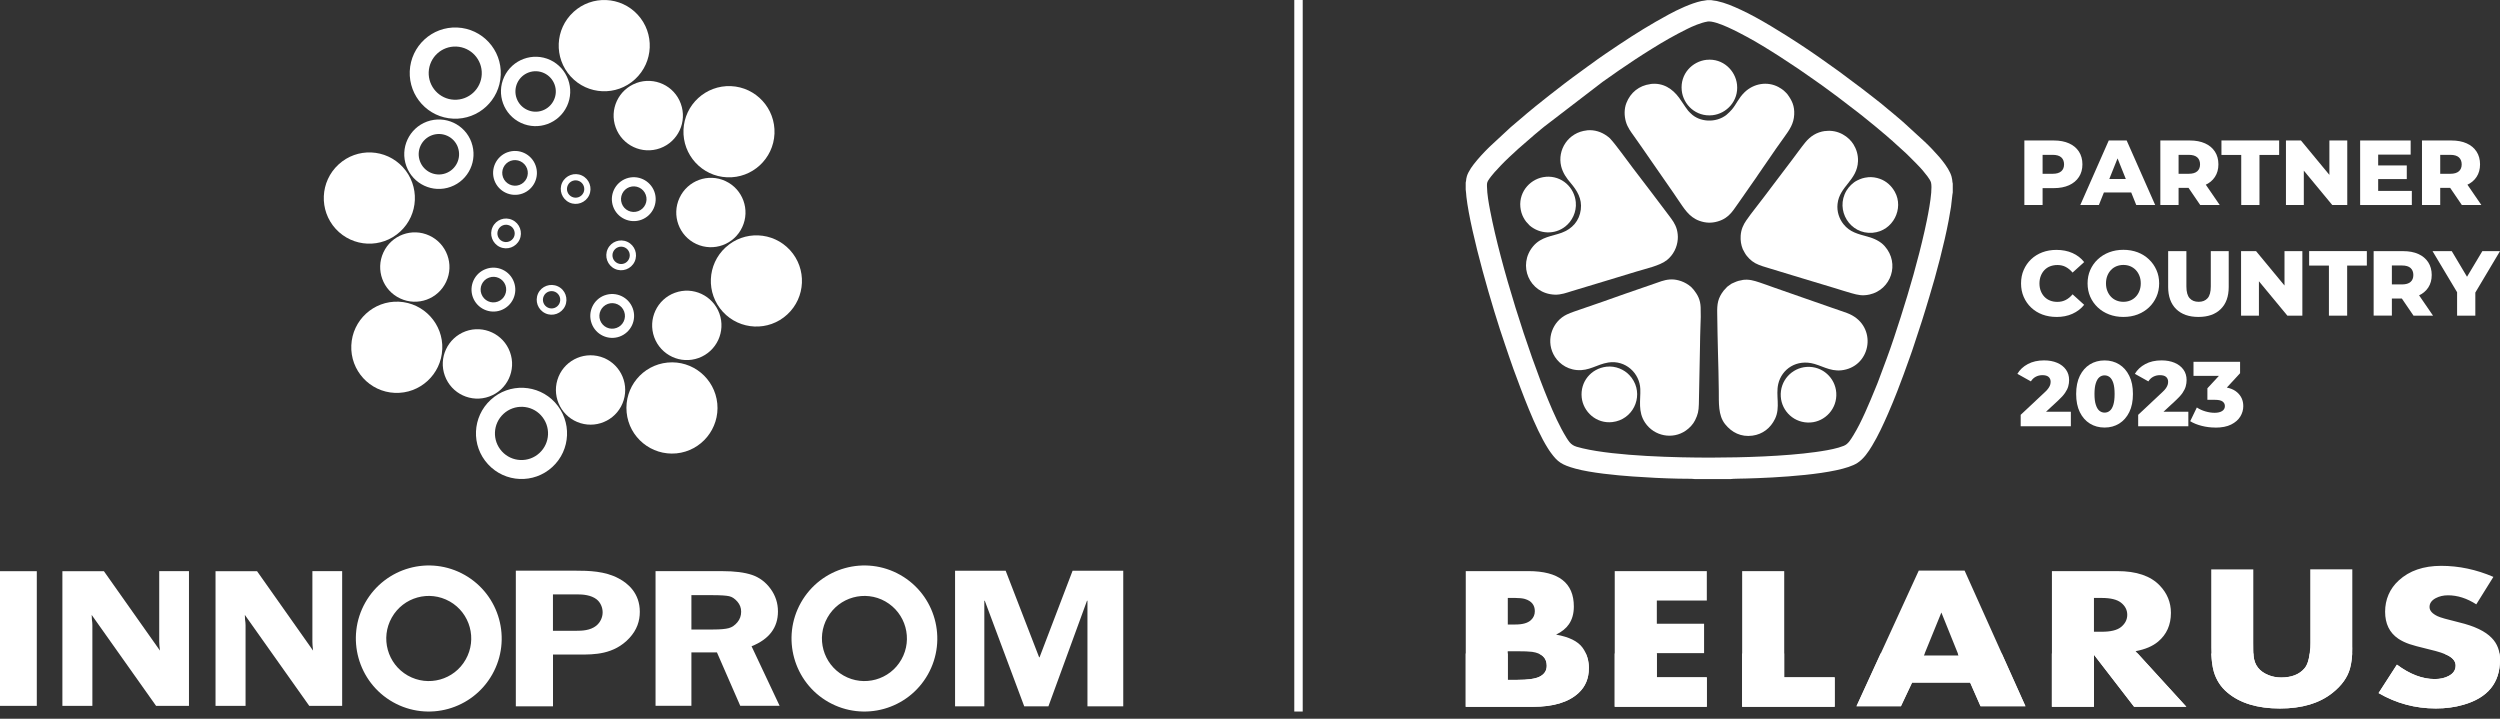
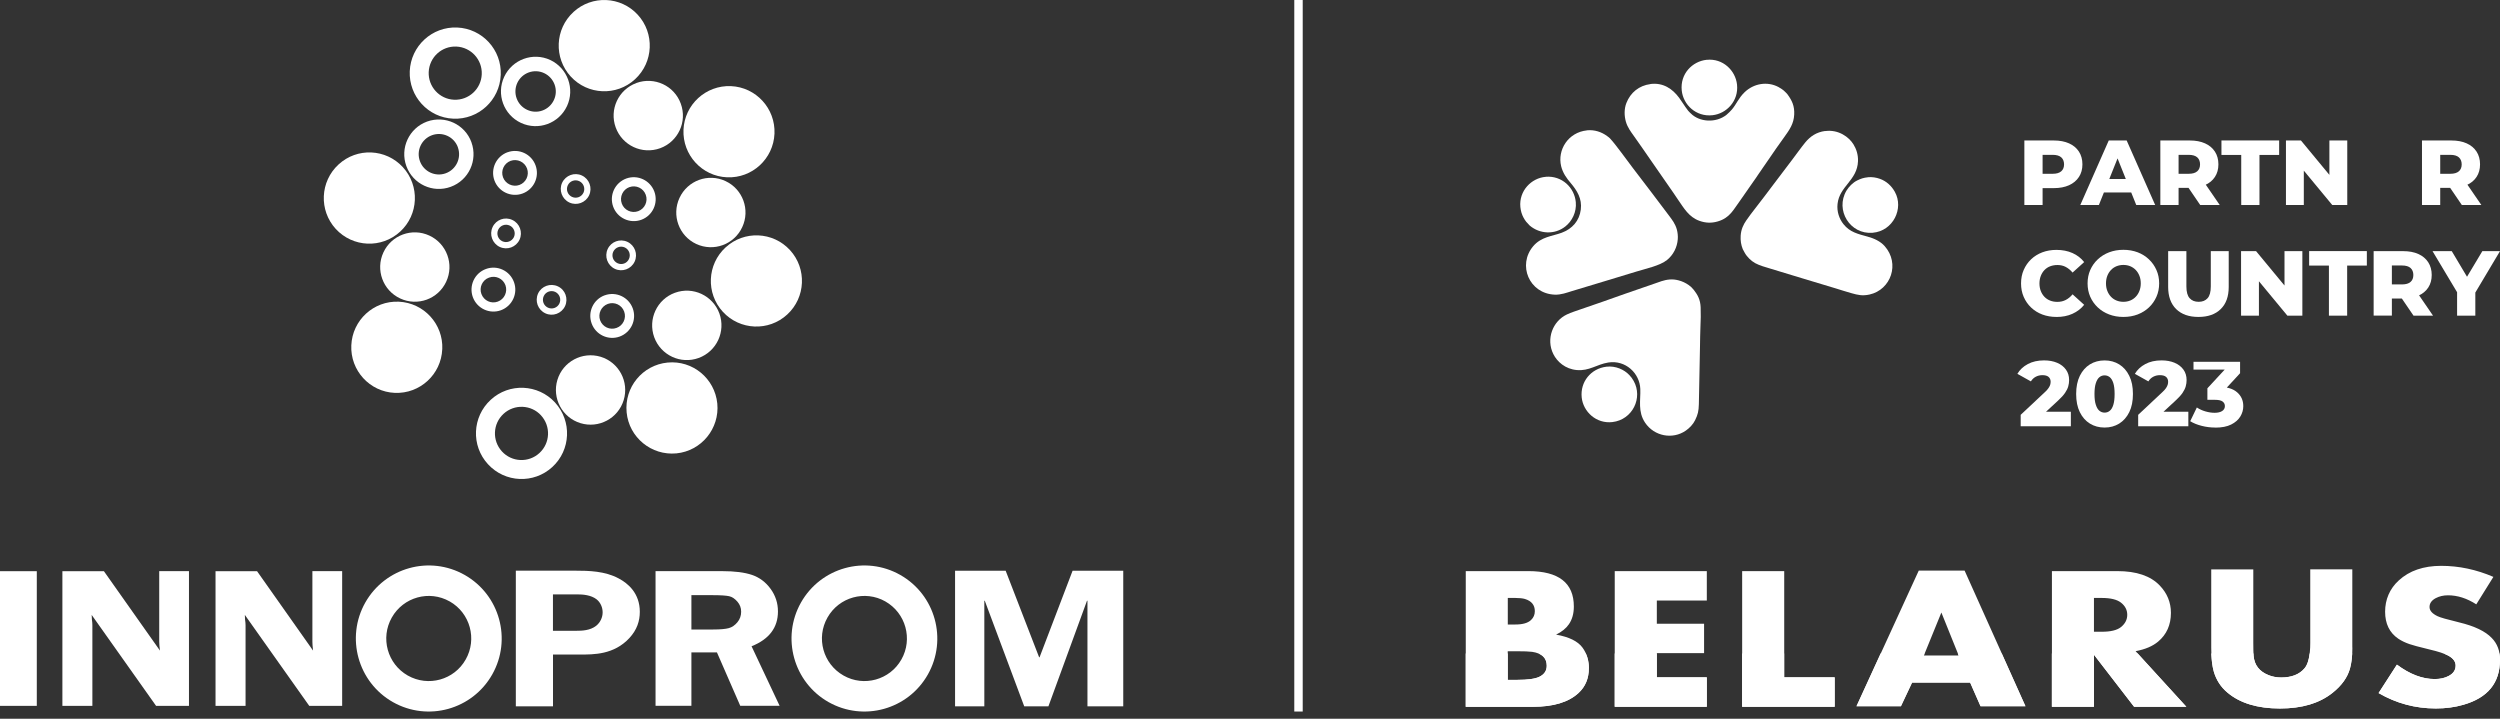
<svg xmlns="http://www.w3.org/2000/svg" width="160" height="46" viewBox="0 0 160 46" fill="none">
  <rect x="0" y="0" width="160" height="46" fill="#333333" stroke="none" />
  <g clip-path="url(#clip0_1_22)">
    <path d="M2.355 45.175H0V36.556H2.355V38.9V45.175Z" fill="white" />
    <path d="M21.898 36.556V45.175H19.792L15.67 39.354C15.677 39.499 15.679 39.598 15.683 39.644C15.705 39.793 15.716 39.918 15.716 40.017V45.175H13.794V36.556H16.451L20.036 41.638C20.006 41.383 19.993 41.193 19.993 41.061V36.553H21.9L21.898 36.556Z" fill="white" />
    <path d="M12.094 36.556V45.175H9.989L5.867 39.354C5.873 39.499 5.878 39.598 5.882 39.644C5.904 39.793 5.912 39.918 5.912 40.017V45.175H3.993V36.556H6.65L10.237 41.638C10.205 41.383 10.19 41.193 10.19 41.061V36.553H12.096L12.094 36.556Z" fill="white" />
    <path d="M44.25 41.757V45.173H41.955V36.553H46.23C47.016 36.553 47.652 36.633 48.131 36.795C48.605 36.958 49.007 37.256 49.321 37.69C49.634 38.122 49.789 38.604 49.789 39.134C49.789 40.166 49.224 40.912 48.1 41.361L49.895 45.171H47.376L45.885 41.755H44.25V41.757ZM44.25 38.088V40.288H45.644C46.101 40.288 46.433 40.257 46.64 40.201C46.849 40.145 47.029 40.02 47.195 39.823C47.354 39.631 47.434 39.404 47.434 39.151C47.434 38.898 47.354 38.695 47.195 38.507C47.031 38.319 46.856 38.198 46.666 38.157C46.474 38.114 46.118 38.09 45.596 38.09H44.252L44.25 38.088Z" fill="white" />
    <path d="M36.785 36.523C37.691 36.523 38.718 36.547 39.596 37.02C40.191 37.334 40.948 37.967 40.948 39.155C40.948 39.739 40.771 40.307 40.277 40.839C39.285 41.904 38.004 41.891 37.1 41.891H35.392V45.206H33.013V36.523H36.787H36.785ZM36.889 40.37C37.244 40.37 37.764 40.355 38.153 40.052C38.42 39.838 38.569 39.51 38.569 39.194C38.569 38.879 38.435 38.559 38.183 38.358C37.825 38.081 37.32 38.04 36.932 38.04H35.389V40.37H36.889Z" fill="white" />
    <path d="M66.504 42.066H66.532L68.646 36.526H71.888V45.204H69.597V38.449H69.567L67.099 45.204H65.55L63.027 38.449H62.997V45.204H61.124V36.526H64.362L66.504 42.066Z" fill="white" />
    <path d="M57.621 36.798C55.378 35.525 52.535 36.316 51.263 38.561C49.994 40.806 50.784 43.661 53.025 44.933C55.27 46.202 58.115 45.413 59.384 43.166C60.65 40.921 59.862 38.071 57.621 36.798ZM56.662 38.492C57.971 39.235 58.43 40.899 57.69 42.206C56.953 43.514 55.292 43.976 53.987 43.235C52.675 42.492 52.216 40.83 52.958 39.523C53.698 38.211 55.359 37.753 56.664 38.492" fill="white" />
    <path d="M29.742 36.798C27.497 35.525 24.654 36.316 23.379 38.561C22.111 40.806 22.903 43.661 25.144 44.933C27.387 46.202 30.23 45.413 31.503 43.166C32.771 40.921 31.984 38.071 29.742 36.798ZM28.783 38.492C30.088 39.235 30.547 40.899 29.805 42.206C29.07 43.514 27.411 43.976 26.099 43.235C24.792 42.492 24.335 40.83 25.075 39.523C25.815 38.211 27.476 37.753 28.78 38.492" fill="white" />
    <path d="M28.306 22.348C28.375 20.738 27.126 19.379 25.517 19.308C23.91 19.241 22.551 20.492 22.484 22.102C22.413 23.713 23.662 25.075 25.267 25.144C26.878 25.211 28.237 23.962 28.304 22.348" fill="white" />
    <path d="M28.558 18.026C29.076 16.918 28.593 15.595 27.484 15.079C26.371 14.56 25.053 15.044 24.538 16.155C24.022 17.265 24.503 18.588 25.614 19.102C26.723 19.621 28.043 19.141 28.558 18.026Z" fill="white" />
    <path d="M31.097 17.216C30.37 17.482 29.997 18.288 30.262 19.018C30.53 19.746 31.332 20.12 32.059 19.856C32.786 19.588 33.161 18.782 32.894 18.054C32.631 17.326 31.824 16.946 31.097 17.216ZM31.298 17.767C31.725 17.609 32.191 17.829 32.348 18.251C32.501 18.679 32.281 19.15 31.858 19.303C31.433 19.459 30.968 19.243 30.81 18.815C30.653 18.391 30.873 17.918 31.298 17.767Z" fill="white" />
    <path d="M34.436 18.787C34.218 19.264 34.423 19.828 34.9 20.051C35.372 20.276 35.94 20.068 36.164 19.591C36.384 19.111 36.179 18.545 35.702 18.326C35.223 18.104 34.658 18.309 34.436 18.785M34.798 18.953C34.926 18.672 35.258 18.555 35.534 18.681C35.812 18.813 35.931 19.139 35.804 19.42C35.674 19.699 35.344 19.817 35.068 19.69C34.792 19.56 34.669 19.234 34.798 18.953Z" fill="white" />
    <path d="M42.723 23.204C41.118 23.361 39.947 24.788 40.105 26.395C40.26 27.999 41.69 29.168 43.291 29.016C44.889 28.859 46.06 27.43 45.907 25.827C45.747 24.217 44.326 23.048 42.723 23.204Z" fill="white" />
    <path d="M38.444 22.834C37.268 22.48 36.03 23.137 35.674 24.312C35.318 25.488 35.983 26.726 37.15 27.082C38.323 27.439 39.563 26.778 39.917 25.604C40.273 24.429 39.611 23.191 38.444 22.834Z" fill="white" />
    <path d="M38.7 18.899C37.971 19.165 37.598 19.971 37.864 20.699C38.127 21.427 38.933 21.805 39.66 21.54C40.389 21.272 40.763 20.466 40.497 19.738C40.232 19.012 39.427 18.636 38.7 18.901M38.901 19.45C39.324 19.297 39.794 19.513 39.947 19.941C40.102 20.364 39.882 20.837 39.46 20.986C39.035 21.144 38.567 20.926 38.409 20.5C38.256 20.075 38.474 19.608 38.901 19.45Z" fill="white" />
    <path d="M38.892 15.939C38.67 16.416 38.877 16.985 39.352 17.207C39.826 17.43 40.394 17.222 40.616 16.745C40.838 16.267 40.631 15.701 40.154 15.478C39.678 15.256 39.11 15.463 38.892 15.939ZM39.248 16.109C39.38 15.829 39.706 15.71 39.986 15.837C40.264 15.967 40.383 16.3 40.253 16.576C40.126 16.857 39.794 16.978 39.518 16.844C39.242 16.717 39.119 16.384 39.248 16.109Z" fill="white" />
    <path d="M32.048 4.801C32.117 3.189 30.869 1.83 29.259 1.761C27.65 1.692 26.294 2.943 26.224 4.555C26.158 6.167 27.404 7.528 29.011 7.595C30.618 7.665 31.979 6.416 32.046 4.804M30.832 4.754C30.793 5.694 30.001 6.422 29.061 6.383C28.123 6.342 27.398 5.547 27.437 4.609C27.478 3.667 28.267 2.941 29.205 2.98C30.144 3.021 30.873 3.816 30.832 4.754Z" fill="white" />
    <path d="M36.287 6.792C36.804 5.679 36.323 4.361 35.215 3.838C34.104 3.323 32.786 3.807 32.268 4.916C31.751 6.029 32.234 7.349 33.343 7.866C34.453 8.382 35.769 7.902 36.287 6.79M35.45 6.401C35.148 7.049 34.382 7.332 33.735 7.027C33.086 6.727 32.808 5.958 33.107 5.307C33.409 4.659 34.177 4.378 34.824 4.68C35.471 4.983 35.754 5.754 35.45 6.401Z" fill="white" />
    <path d="M32.48 9.743C31.753 10.011 31.378 10.815 31.643 11.548C31.91 12.274 32.713 12.65 33.442 12.386C34.171 12.118 34.544 11.312 34.276 10.584C34.013 9.856 33.204 9.48 32.48 9.746M32.68 10.294C33.103 10.143 33.573 10.359 33.731 10.785C33.886 11.213 33.666 11.682 33.243 11.837C32.818 11.991 32.35 11.77 32.193 11.347C32.038 10.921 32.255 10.452 32.68 10.294Z" fill="white" />
    <path d="M31.524 14.538C31.302 15.014 31.511 15.582 31.986 15.805C32.462 16.025 33.025 15.82 33.25 15.342C33.47 14.865 33.265 14.296 32.786 14.076C32.312 13.851 31.746 14.059 31.524 14.536M31.884 14.705C32.014 14.424 32.342 14.307 32.62 14.435C32.898 14.564 33.017 14.895 32.892 15.172C32.76 15.448 32.43 15.569 32.152 15.442C31.874 15.312 31.757 14.984 31.884 14.705Z" fill="white" />
    <path d="M46.78 5.512C45.171 5.445 43.81 6.694 43.743 8.306C43.676 9.916 44.923 11.28 46.532 11.347C48.139 11.416 49.498 10.165 49.567 8.555C49.634 6.943 48.387 5.582 46.78 5.512Z" fill="white" />
    <path d="M46.433 11.589C45.32 11.07 44.007 11.552 43.489 12.663C42.971 13.776 43.452 15.096 44.559 15.614C45.672 16.131 46.987 15.651 47.503 14.538C48.023 13.428 47.54 12.103 46.431 11.589" fill="white" />
    <path d="M40.081 11.425C39.352 11.695 38.979 12.498 39.244 13.229C39.507 13.957 40.316 14.331 41.043 14.067C41.77 13.802 42.143 12.995 41.88 12.267C41.612 11.537 40.81 11.161 40.081 11.425ZM40.279 11.978C40.702 11.822 41.175 12.04 41.328 12.466C41.485 12.89 41.263 13.363 40.84 13.516C40.417 13.67 39.945 13.451 39.794 13.026C39.639 12.602 39.859 12.131 40.279 11.976" fill="white" />
    <path d="M35.976 11.695C35.758 12.17 35.963 12.736 36.44 12.961C36.914 13.181 37.48 12.976 37.704 12.498C37.924 12.021 37.717 11.455 37.242 11.232C36.766 11.01 36.2 11.219 35.976 11.697M36.336 11.865C36.464 11.582 36.794 11.466 37.072 11.593C37.35 11.721 37.469 12.051 37.344 12.33C37.212 12.611 36.884 12.73 36.606 12.6C36.328 12.47 36.209 12.14 36.336 11.865Z" fill="white" />
    <path d="M25.785 10.701C24.697 9.512 22.851 9.432 21.667 10.526C20.48 11.617 20.401 13.462 21.488 14.651C22.581 15.837 24.423 15.917 25.608 14.826C26.796 13.739 26.874 11.889 25.785 10.701Z" fill="white" />
    <path d="M35.523 25.76C34.436 24.576 32.59 24.494 31.406 25.587C30.219 26.678 30.139 28.524 31.231 29.71C32.32 30.898 34.162 30.978 35.349 29.889C36.535 28.8 36.612 26.951 35.523 25.762M34.626 26.585C35.262 27.281 35.217 28.355 34.525 28.993C33.834 29.63 32.758 29.585 32.124 28.891C31.488 28.197 31.535 27.121 32.227 26.484C32.918 25.849 33.994 25.894 34.626 26.583" fill="white" />
    <path d="M36.701 0.769C35.512 1.861 35.437 3.704 36.526 4.897C37.613 6.083 39.458 6.163 40.642 5.072C41.828 3.98 41.906 2.133 40.816 0.944C39.731 -0.24 37.885 -0.322 36.699 0.769" fill="white" />
    <path d="M46.44 15.831C45.251 16.922 45.171 18.767 46.263 19.956C47.352 21.14 49.194 21.222 50.38 20.131C51.567 19.042 51.647 17.194 50.559 16.006C49.468 14.819 47.624 14.742 46.442 15.831" fill="white" />
    <path d="M30.174 9.108C29.755 7.954 28.483 7.364 27.329 7.781C26.179 8.203 25.586 9.48 26.007 10.632C26.427 11.786 27.7 12.378 28.847 11.956C29.999 11.537 30.59 10.26 30.172 9.108M29.302 9.426C29.548 10.1 29.203 10.841 28.532 11.088C27.864 11.334 27.117 10.986 26.876 10.316C26.628 9.644 26.973 8.899 27.646 8.654C28.319 8.41 29.061 8.754 29.305 9.426" fill="white" />
-     <path d="M32.639 22.534C32.221 21.378 30.946 20.785 29.796 21.203C28.645 21.628 28.051 22.903 28.472 24.053C28.893 25.204 30.163 25.797 31.315 25.377C32.467 24.958 33.06 23.685 32.639 22.534Z" fill="white" />
    <path d="M40.728 5.314C39.58 5.733 38.985 7.008 39.406 8.16C39.826 9.313 41.099 9.906 42.251 9.486C43.4 9.065 43.994 7.79 43.571 6.636C43.155 5.482 41.882 4.892 40.728 5.311" fill="white" />
    <path d="M43.196 18.737C42.044 19.156 41.453 20.433 41.871 21.585C42.292 22.735 43.564 23.331 44.716 22.91C45.866 22.488 46.457 21.218 46.041 20.062C45.62 18.912 44.347 18.316 43.198 18.737" fill="white" />
    <path d="M82.834 45.538H83.374V-7.62939e-06H82.834V45.538Z" fill="white" />
    <path fill-rule="evenodd" clip-rule="evenodd" d="M98.99 42.61C98.99 42.105 98.68 41.809 98.06 41.718C97.864 41.692 97.528 41.679 97.047 41.679H96.495V43.511H97.092C97.778 43.511 98.257 43.444 98.528 43.308C98.837 43.155 98.99 42.922 98.99 42.608M160 42.232C160 43.702 159.219 44.659 157.655 45.106C157.11 45.264 156.523 45.342 155.895 45.342C154.58 45.342 153.357 45.013 152.231 44.356L153.404 42.537C154.228 43.153 155.035 43.46 155.824 43.46C156.18 43.46 156.48 43.391 156.728 43.254C157.017 43.099 157.162 42.881 157.162 42.597C157.162 42.34 157.002 42.126 156.683 41.956C156.445 41.828 156.046 41.696 155.483 41.565C154.802 41.398 154.377 41.286 154.202 41.221C153.924 41.124 153.687 41.009 153.49 40.877C152.93 40.495 152.647 39.92 152.647 39.149C152.647 38.377 152.938 37.677 153.521 37.148C154.198 36.525 155.104 36.214 156.236 36.214C157.369 36.214 158.486 36.45 159.577 36.921L158.482 38.678C157.884 38.293 157.28 38.099 156.672 38.099C156.376 38.099 156.115 38.161 155.882 38.284C155.621 38.425 155.49 38.613 155.49 38.846C155.49 39.08 155.662 39.274 156.008 39.438C156.163 39.516 156.627 39.648 157.399 39.836C158.367 40.069 159.06 40.4 159.472 40.83C159.828 41.195 160.004 41.664 160.004 42.237M150.553 41.446C150.553 41.969 150.503 42.412 150.402 42.781C150.242 43.354 149.871 43.877 149.278 44.348C148.441 45.013 147.317 45.346 145.911 45.346C144.504 45.346 143.363 45.007 142.559 44.328C142.134 43.974 141.843 43.525 141.685 42.986C141.575 42.604 141.519 42.092 141.519 41.448V36.441H144.211V41.139C144.211 41.515 144.22 41.798 144.233 41.984C144.284 42.574 144.606 42.984 145.197 43.215C145.438 43.313 145.708 43.362 145.999 43.362C146.657 43.362 147.153 43.17 147.485 42.783C147.733 42.5 147.856 41.951 147.856 41.137V36.439H150.548V41.446H150.553ZM136.144 39.347C136.144 39.038 136.01 38.779 135.741 38.567C135.486 38.369 135.078 38.269 134.515 38.269H134.013V40.432H134.515C135.083 40.432 135.49 40.333 135.741 40.134C136.008 39.918 136.144 39.657 136.144 39.347ZM139.929 45.236H136.586L134.015 41.902V45.236H131.323V36.551H135.51C136.733 36.551 137.639 36.858 138.225 37.474C138.7 37.971 138.939 38.554 138.939 39.224C138.939 39.992 138.665 40.605 138.12 41.063C137.77 41.357 137.291 41.56 136.679 41.675L139.932 45.238L139.929 45.236ZM125.363 41.969L124.248 39.201L123.12 41.969H125.363ZM129.632 45.201H126.759L126.092 43.687H122.376L121.662 45.201H118.819L122.801 36.517H125.734L129.632 45.201ZM117.421 45.236H111.498V36.551H114.19V43.352H117.421V45.236ZM109.236 45.236H103.343V36.551H109.236V38.436H106.037V39.918H109.061V41.802H106.037V43.354H109.236V45.238V45.236ZM98.229 39.116C98.229 38.721 98.017 38.462 97.594 38.334C97.444 38.291 97.241 38.269 96.988 38.269H96.499V39.968H96.988C97.452 39.968 97.784 39.873 97.987 39.68C98.149 39.527 98.229 39.339 98.229 39.114M101.688 42.766C101.688 43.416 101.468 43.944 101.028 44.352C100.392 44.942 99.419 45.236 98.117 45.236H93.809V36.551H97.812C99.756 36.551 100.726 37.306 100.726 38.816C100.726 39.27 100.619 39.65 100.407 39.955C100.23 40.214 99.959 40.434 99.59 40.616C100.414 40.761 100.981 41.037 101.283 41.45C101.555 41.828 101.693 42.267 101.693 42.766" fill="white" />
    <path fill-rule="evenodd" clip-rule="evenodd" d="M159.965 41.82H156.374C156.497 41.865 156.598 41.91 156.68 41.956C157 42.126 157.159 42.343 157.159 42.597C157.159 42.881 157.015 43.099 156.726 43.254C156.478 43.391 156.176 43.46 155.822 43.46C155.032 43.46 154.226 43.153 153.402 42.537L152.228 44.356C153.354 45.013 154.577 45.342 155.893 45.342C156.521 45.342 157.107 45.264 157.653 45.106C159.217 44.661 159.998 43.704 159.998 42.232C159.998 42.087 159.987 41.949 159.963 41.82M150.537 41.82H147.817C147.763 42.265 147.653 42.582 147.483 42.777C147.151 43.164 146.655 43.356 145.997 43.356C145.706 43.356 145.436 43.306 145.195 43.209C144.601 42.976 144.282 42.565 144.23 41.977C144.226 41.93 144.224 41.878 144.22 41.82H141.523C141.541 42.291 141.595 42.678 141.683 42.982C141.84 43.52 142.132 43.97 142.557 44.324C143.361 45.003 144.478 45.342 145.908 45.342C147.339 45.342 148.436 45.009 149.276 44.343C149.869 43.872 150.242 43.352 150.399 42.777C150.475 42.5 150.522 42.18 150.539 41.82M136.808 41.82H131.317V45.232H134.008V41.897L136.58 45.232H139.923L136.808 41.82ZM128.111 41.82H125.299L125.357 41.964H123.114L123.172 41.82H120.361L118.813 45.197H121.655L122.369 43.682H126.086L126.752 45.197H129.625L128.109 41.82H128.111ZM114.186 41.82H111.494V45.232H117.417V43.347H114.186V41.82ZM106.033 41.82H103.341V45.232H109.233V43.347H106.035V41.82H106.033ZM101.492 41.82H98.457C98.813 41.964 98.992 42.226 98.992 42.611C98.992 42.924 98.839 43.157 98.531 43.311C98.261 43.447 97.78 43.514 97.094 43.514H96.496V41.822H93.805V45.234H98.112C99.417 45.234 100.388 44.938 101.024 44.35C101.464 43.942 101.684 43.414 101.684 42.764C101.684 42.422 101.619 42.107 101.49 41.822" fill="white" />
-     <path fill-rule="evenodd" clip-rule="evenodd" d="M109.268 1.379C109.848 1.288 111.345 2.116 111.796 2.355C112.993 2.993 114.971 4.294 116.097 5.102C116.395 5.316 116.845 5.623 117.119 5.837C117.29 5.968 117.46 6.087 117.628 6.213L118.873 7.166C118.955 7.232 119.046 7.295 119.121 7.36L119.611 7.755C119.775 7.887 119.928 8.015 120.092 8.147L120.571 8.551C120.614 8.583 120.652 8.618 120.691 8.65L120.926 8.857C120.961 8.892 121 8.92 121.045 8.961C121.069 8.983 121.086 8.991 121.108 9.009C121.131 9.028 121.138 9.043 121.162 9.065C121.202 9.1 121.235 9.132 121.278 9.169L121.966 9.793C122.044 9.864 122.115 9.94 122.19 10.011C122.337 10.152 122.922 10.74 123.058 10.912C123.204 11.098 123.538 11.47 123.588 11.695C123.718 12.283 123.314 14.154 123.176 14.768C122.751 16.656 122.216 18.506 121.647 20.291C121.382 21.123 121.056 22.121 120.756 22.927L120.279 24.208C120.204 24.422 120.115 24.636 120.029 24.844C119.654 25.762 119.132 27.026 118.627 27.839C118.461 28.107 118.295 28.418 117.997 28.535C117.889 28.576 117.784 28.612 117.667 28.647C117.206 28.779 116.69 28.861 116.196 28.93C114.21 29.206 111.548 29.284 109.518 29.287C107.318 29.291 103.425 29.196 101.294 28.694C100.677 28.55 100.552 28.5 100.241 27.992C99.808 27.285 99.436 26.456 99.094 25.628C97.773 22.436 96.05 17.021 95.371 13.488C95.278 13.006 95.174 12.436 95.166 11.928C95.163 11.753 95.166 11.686 95.241 11.556C95.332 11.405 95.554 11.126 95.675 10.995C95.696 10.973 95.709 10.962 95.729 10.941L96.048 10.595C96.363 10.26 96.822 9.841 97.172 9.521L98.237 8.596C98.274 8.564 98.321 8.527 98.358 8.497C98.44 8.43 98.507 8.363 98.591 8.3C98.675 8.237 98.748 8.164 98.835 8.101L102.566 5.24C103.246 4.758 103.934 4.274 104.654 3.803C104.831 3.686 105.012 3.568 105.191 3.455C105.375 3.341 105.554 3.231 105.735 3.114C106.091 2.883 106.457 2.68 106.835 2.459C107.208 2.241 107.583 2.057 107.982 1.852C108.31 1.686 108.871 1.446 109.272 1.383M93.805 11.682V12.133C93.822 12.187 93.839 12.509 93.85 12.598C94.122 14.93 95.522 19.753 96.324 22.061C96.503 22.573 96.669 23.098 96.855 23.603C97.398 25.071 98.239 27.383 99.05 28.669C99.119 28.779 99.18 28.876 99.255 28.975C99.687 29.563 99.937 29.747 100.836 29.995C101.809 30.263 103.444 30.421 104.482 30.494C105.433 30.564 106.49 30.615 107.45 30.635C107.603 30.639 108.381 30.635 108.457 30.659H110.774C110.827 30.637 111.71 30.626 111.759 30.624C113.472 30.581 117.713 30.386 118.877 29.626C119.276 29.366 119.568 28.936 119.813 28.528C120.204 27.88 120.521 27.19 120.829 26.488C121.034 26.019 121.233 25.537 121.423 25.049C121.709 24.312 121.981 23.573 122.242 22.828C122.333 22.57 122.423 22.322 122.503 22.067L123.006 20.535C123.174 20.016 123.323 19.5 123.482 18.979C123.914 17.57 124.434 15.591 124.714 14.108C124.768 13.819 124.82 13.531 124.865 13.235C124.884 13.104 124.958 12.358 124.977 12.317V11.753C124.934 11.636 124.977 11.427 124.811 11.064C124.652 10.714 124.356 10.327 124.114 10.046C123.851 9.741 123.472 9.342 123.174 9.065L121.904 7.902C121.88 7.881 121.873 7.87 121.847 7.848L121.504 7.554C121.338 7.399 120.991 7.131 120.812 6.975C120.374 6.591 119.647 6.048 119.156 5.662L117.693 4.568C116.869 3.978 116.041 3.386 115.189 2.829C114.177 2.165 112.551 1.147 111.427 0.633C110.903 0.391 110.444 0.188 109.87 0.063C109.781 0.043 109.581 0.03 109.516 0.009H109.255C109.195 0.028 108.979 0.048 108.89 0.067C108.222 0.21 107.361 0.62 106.785 0.934C105.653 1.549 104.689 2.144 103.621 2.857C103.146 3.172 102.314 3.732 101.857 4.078C101.777 4.138 101.693 4.194 101.615 4.25C101.039 4.665 100.25 5.244 99.676 5.698C99.363 5.947 99.029 6.191 98.722 6.446C98.565 6.576 98.403 6.699 98.246 6.826C98.203 6.861 98.17 6.891 98.125 6.928C98.088 6.956 98.039 6.993 98.009 7.021L97.722 7.258C97.696 7.278 97.687 7.291 97.663 7.31L96.691 8.136L95.321 9.406C94.976 9.746 94.622 10.122 94.316 10.517C94.201 10.664 94.081 10.839 93.984 11.029C93.798 11.392 93.854 11.537 93.805 11.688" fill="white" />
    <path fill-rule="evenodd" clip-rule="evenodd" d="M101.559 8.345C100.36 8.473 99.663 9.592 99.913 10.636C100.019 11.072 100.265 11.412 100.524 11.714C100.931 12.194 101.261 12.715 101.171 13.415C101.078 14.139 100.621 14.646 99.952 14.895C99.342 15.122 98.641 15.146 98.123 15.759C97.111 16.956 97.86 18.793 99.505 18.858C99.904 18.873 100.269 18.733 100.612 18.627C101.98 18.208 103.377 17.801 104.738 17.378C105.329 17.194 106.235 17.008 106.693 16.637C107.092 16.312 107.34 15.831 107.378 15.303C107.394 15.105 107.368 14.869 107.318 14.688C107.221 14.329 107.007 14.054 106.831 13.819C106.05 12.792 105.293 11.77 104.503 10.753C104.104 10.238 103.457 9.309 103.039 8.857C102.98 8.795 102.933 8.767 102.855 8.708C102.506 8.447 102.042 8.289 101.559 8.341" fill="white" />
    <path fill-rule="evenodd" clip-rule="evenodd" d="M116.813 8.382C116.248 8.458 115.858 8.728 115.536 9.117C115.297 9.406 114.913 9.944 114.667 10.266L113.504 11.801C113.125 12.293 112.723 12.851 112.339 13.331C112.141 13.579 111.949 13.838 111.761 14.108C111.578 14.374 111.429 14.675 111.403 15.087C111.384 15.399 111.427 15.671 111.537 15.945L111.658 16.17C111.794 16.425 112.07 16.699 112.329 16.84C112.635 17.006 112.974 17.088 113.325 17.198C114.695 17.626 116.084 18.026 117.462 18.45C117.807 18.555 118.142 18.666 118.491 18.763C118.903 18.878 119.188 18.951 119.652 18.849C121.015 18.545 121.617 16.877 120.616 15.748C120.34 15.44 119.943 15.258 119.533 15.146C118.905 14.971 118.394 14.863 117.982 14.346C117.71 14.002 117.549 13.542 117.603 13.05C117.725 11.911 118.866 11.55 118.912 10.316C118.927 9.893 118.802 9.534 118.625 9.244C118.338 8.773 117.665 8.272 116.809 8.389" fill="white" />
    <path fill-rule="evenodd" clip-rule="evenodd" d="M105.629 5.381C104.9 5.474 104.348 5.925 104.087 6.597C103.942 6.971 103.947 7.408 104.059 7.797C104.162 8.153 104.378 8.438 104.555 8.685C105.312 9.748 106.063 10.869 106.818 11.939C106.913 12.075 107.007 12.205 107.096 12.339L107.374 12.751C107.78 13.337 108.086 13.888 108.759 14.132C109.156 14.275 109.535 14.29 109.939 14.171C110.73 13.94 110.953 13.389 111.369 12.836C111.421 12.764 111.464 12.702 111.511 12.633L112.221 11.613C112.316 11.476 112.415 11.345 112.503 11.204C112.702 10.893 112.995 10.508 113.202 10.189C113.418 9.854 113.944 9.121 114.199 8.765C114.527 8.306 114.801 7.924 114.829 7.334C114.857 6.787 114.691 6.435 114.397 6.035C114.348 5.966 114.281 5.917 114.227 5.858C114.141 5.765 113.959 5.644 113.824 5.571C113.112 5.19 112.238 5.337 111.651 5.906C111.259 6.286 111.134 6.662 110.843 7.006C110.758 7.105 110.601 7.263 110.495 7.349C109.816 7.889 108.761 7.816 108.213 7.261C108.161 7.207 108.09 7.15 108.041 7.086C107.788 6.757 107.698 6.578 107.473 6.271C107.042 5.677 106.432 5.275 105.633 5.376" fill="white" />
    <path fill-rule="evenodd" clip-rule="evenodd" d="M98.927 11.317C98.002 11.392 97.206 12.218 97.303 13.248C97.327 13.499 97.4 13.741 97.508 13.933C97.566 14.035 97.616 14.121 97.683 14.201L97.903 14.437C98.541 14.979 99.497 15.038 100.185 14.491C100.606 14.158 100.91 13.575 100.851 12.939C100.767 12.004 99.961 11.23 98.927 11.314" fill="white" />
    <path fill-rule="evenodd" clip-rule="evenodd" d="M109.227 3.827C108.299 3.926 107.523 4.732 107.631 5.787C107.724 6.707 108.545 7.483 109.589 7.375C110.502 7.28 111.28 6.457 111.17 5.417C111.073 4.508 110.26 3.719 109.227 3.829" fill="white" />
    <path fill-rule="evenodd" clip-rule="evenodd" d="M119.55 11.345C119.259 11.375 119.095 11.435 118.862 11.548C118.582 11.684 118.323 11.952 118.174 12.2C117.436 13.447 118.401 15.02 119.85 14.897C121.168 14.785 121.86 13.333 121.269 12.276C121.054 11.891 120.73 11.595 120.316 11.446C120.083 11.362 119.818 11.317 119.55 11.342" fill="white" />
-     <path fill-rule="evenodd" clip-rule="evenodd" d="M111.526 17.92C111.352 17.946 111.179 17.992 111.037 18.059C110.754 18.19 110.881 18.104 110.631 18.288C110.603 18.307 110.564 18.335 110.543 18.352L110.316 18.597C109.945 19.081 109.887 19.437 109.902 20.081C109.911 20.496 109.917 20.913 109.922 21.326C109.928 22.147 109.971 22.968 109.982 23.789C109.986 24.2 109.999 24.61 110.003 25.021C110.012 25.756 109.95 26.575 110.407 27.147C110.834 27.681 111.429 27.981 112.156 27.882C112.814 27.793 113.321 27.391 113.603 26.802C113.955 26.071 113.636 25.317 113.808 24.574C114.033 23.608 114.997 22.966 116.121 23.29C116.759 23.474 117.32 23.867 118.157 23.642C119.844 23.191 120.098 20.736 118.211 20.034C117.898 19.917 117.59 19.822 117.277 19.709C116.651 19.487 116.028 19.273 115.402 19.055C114.781 18.837 114.158 18.627 113.539 18.404C113.228 18.294 112.926 18.18 112.609 18.076C112.26 17.961 111.938 17.858 111.526 17.916" fill="white" />
    <path fill-rule="evenodd" clip-rule="evenodd" d="M106.854 17.888C106.498 17.914 106.171 18.054 105.862 18.16L103.994 18.806C103.052 19.148 102.141 19.457 101.199 19.783C100.899 19.887 100.56 19.995 100.284 20.124C99.374 20.552 98.934 21.691 99.411 22.657C99.656 23.154 100.183 23.619 100.914 23.683C101.708 23.755 102.184 23.323 102.926 23.201C104.031 23.024 104.943 23.884 104.98 24.898C105.006 25.613 104.809 26.339 105.286 27.052C105.871 27.925 107.055 28.143 107.894 27.558C108.127 27.396 108.362 27.152 108.487 26.892C108.662 26.534 108.716 26.313 108.727 25.866L108.8 22.143C108.809 21.741 108.809 21.313 108.828 20.911C108.85 20.503 108.856 20.075 108.841 19.666C108.821 19.171 108.649 18.869 108.399 18.549C108.295 18.417 108.213 18.342 108.071 18.24C107.879 18.104 107.652 17.998 107.419 17.94C107.227 17.892 107.064 17.873 106.856 17.888" fill="white" />
    <path fill-rule="evenodd" clip-rule="evenodd" d="M102.812 23.469C101.818 23.588 101.123 24.44 101.229 25.438C101.326 26.352 102.161 27.132 103.192 27.013C104.488 26.862 105.159 25.455 104.553 24.377C104.46 24.211 104.391 24.126 104.27 23.997C103.957 23.662 103.403 23.398 102.81 23.469" fill="white" />
-     <path fill-rule="evenodd" clip-rule="evenodd" d="M115.629 23.482C114.68 23.543 113.903 24.36 113.97 25.384C114.033 26.33 114.846 27.106 115.873 27.039C116.809 26.979 117.592 26.153 117.521 25.133C117.456 24.191 116.645 23.418 115.629 23.482Z" fill="white" />
    <path d="M129.559 13.121V8.991H131.444C131.821 8.991 132.145 9.052 132.419 9.175C132.691 9.296 132.902 9.473 133.051 9.702C133.2 9.931 133.275 10.206 133.275 10.519C133.275 10.832 133.2 11.1 133.051 11.327C132.902 11.556 132.691 11.731 132.419 11.855C132.145 11.978 131.821 12.04 131.444 12.04H130.208L130.726 11.533V13.119H129.559V13.121ZM130.726 11.658L130.208 11.122H131.375C131.619 11.122 131.8 11.068 131.92 10.962C132.041 10.856 132.1 10.709 132.1 10.519C132.1 10.329 132.039 10.178 131.92 10.07C131.802 9.964 131.619 9.91 131.375 9.91H130.208L130.726 9.374V11.658Z" fill="white" />
    <path d="M133.139 13.121L134.96 8.991H136.107L137.932 13.121H136.72L135.294 9.564H135.753L134.328 13.121H133.139ZM134.134 12.319L134.433 11.457H136.448L136.748 12.319H134.134Z" fill="white" />
    <path d="M138.262 13.121V8.991H140.147C140.525 8.991 140.848 9.052 141.122 9.175C141.394 9.296 141.605 9.473 141.754 9.702C141.903 9.931 141.978 10.206 141.978 10.519C141.978 10.832 141.903 11.098 141.754 11.325C141.605 11.552 141.394 11.725 141.122 11.844C140.848 11.965 140.525 12.023 140.147 12.023H138.911L139.429 11.533V13.119H138.262V13.121ZM139.429 11.658L138.911 11.122H140.078C140.322 11.122 140.503 11.068 140.624 10.962C140.745 10.856 140.803 10.709 140.803 10.519C140.803 10.329 140.743 10.178 140.624 10.07C140.505 9.964 140.322 9.91 140.078 9.91H138.911L139.429 9.374V11.658ZM140.814 13.121L139.789 11.617H141.032L142.063 13.121H140.814Z" fill="white" />
    <path d="M143.439 13.121V9.916H142.173V8.989H145.865V9.916H144.606V13.121H143.439Z" fill="white" />
    <path d="M146.301 13.121V8.991H147.261L149.534 11.74H149.081V8.991H150.225V13.121H149.265L146.991 10.372H147.444V13.121H146.301Z" fill="white" />
-     <path d="M152.203 12.218H154.357V13.121H151.049V8.991H154.282V9.895H152.203V12.22V12.218ZM152.121 10.588H154.034V11.461H152.121V10.588Z" fill="white" />
    <path d="M155.007 13.121V8.991H156.892C157.269 8.991 157.593 9.052 157.867 9.175C158.139 9.296 158.35 9.473 158.499 9.702C158.648 9.931 158.723 10.206 158.723 10.519C158.723 10.832 158.648 11.098 158.499 11.325C158.35 11.552 158.139 11.725 157.867 11.844C157.593 11.965 157.269 12.023 156.892 12.023H155.656L156.174 11.533V13.119H155.007V13.121ZM156.174 11.658L155.656 11.122H156.823C157.066 11.122 157.248 11.068 157.368 10.962C157.489 10.856 157.548 10.709 157.548 10.519C157.548 10.329 157.487 10.178 157.368 10.07C157.25 9.964 157.066 9.91 156.823 9.91H155.656L156.174 9.374V11.658ZM157.558 13.121L156.534 11.617H157.776L158.807 13.121H157.558Z" fill="white" />
    <path d="M131.614 20.284C131.289 20.284 130.987 20.232 130.71 20.129C130.434 20.025 130.195 19.876 129.992 19.683C129.789 19.491 129.632 19.264 129.518 19.003C129.403 18.741 129.347 18.454 129.347 18.138C129.347 17.823 129.403 17.535 129.518 17.274C129.632 17.013 129.789 16.786 129.992 16.593C130.195 16.401 130.434 16.252 130.71 16.148C130.987 16.044 131.289 15.993 131.614 15.993C131.994 15.993 132.335 16.06 132.637 16.194C132.939 16.328 133.187 16.52 133.387 16.773L132.645 17.445C132.512 17.287 132.365 17.168 132.207 17.084C132.05 17 131.871 16.961 131.675 16.961C131.506 16.961 131.351 16.989 131.209 17.043C131.066 17.097 130.948 17.177 130.846 17.283C130.747 17.386 130.667 17.512 130.611 17.657C130.555 17.801 130.525 17.963 130.525 18.141C130.525 18.318 130.553 18.48 130.611 18.625C130.667 18.769 130.747 18.895 130.846 18.998C130.946 19.102 131.066 19.182 131.209 19.238C131.351 19.294 131.504 19.32 131.675 19.32C131.871 19.32 132.048 19.279 132.207 19.197C132.367 19.115 132.514 18.994 132.645 18.836L133.387 19.508C133.187 19.757 132.936 19.947 132.637 20.083C132.337 20.219 131.996 20.286 131.614 20.286V20.284Z" fill="white" />
    <path d="M135.896 20.284C135.566 20.284 135.262 20.23 134.983 20.124C134.705 20.018 134.461 19.867 134.256 19.673C134.049 19.478 133.89 19.251 133.775 18.992C133.661 18.733 133.605 18.447 133.605 18.136C133.605 17.825 133.661 17.54 133.775 17.281C133.89 17.021 134.049 16.794 134.256 16.6C134.464 16.405 134.705 16.254 134.983 16.148C135.262 16.042 135.566 15.988 135.896 15.988C136.226 15.988 136.534 16.042 136.813 16.148C137.089 16.254 137.33 16.405 137.533 16.6C137.738 16.794 137.897 17.021 138.012 17.281C138.128 17.54 138.186 17.825 138.186 18.136C138.186 18.447 138.128 18.733 138.012 18.994C137.895 19.256 137.736 19.483 137.533 19.675C137.328 19.867 137.089 20.016 136.813 20.124C136.536 20.23 136.23 20.284 135.896 20.284ZM135.896 19.316C136.053 19.316 136.2 19.288 136.334 19.234C136.467 19.18 136.586 19.1 136.687 18.994C136.787 18.89 136.866 18.765 136.922 18.62C136.979 18.476 137.009 18.314 137.009 18.136C137.009 17.959 136.981 17.793 136.922 17.65C136.866 17.507 136.787 17.382 136.687 17.278C136.588 17.175 136.47 17.095 136.334 17.038C136.198 16.982 136.051 16.956 135.896 16.956C135.74 16.956 135.592 16.985 135.458 17.038C135.322 17.093 135.206 17.172 135.104 17.278C135.005 17.382 134.925 17.507 134.869 17.65C134.813 17.793 134.783 17.957 134.783 18.136C134.783 18.316 134.811 18.476 134.869 18.62C134.925 18.765 135.005 18.89 135.104 18.994C135.203 19.098 135.322 19.178 135.458 19.234C135.594 19.288 135.74 19.316 135.896 19.316Z" fill="white" />
    <path d="M140.702 20.284C140.093 20.284 139.619 20.118 139.276 19.783C138.935 19.448 138.762 18.975 138.762 18.361V16.073H139.929V18.326C139.929 18.681 139.998 18.934 140.139 19.087C140.279 19.241 140.469 19.316 140.712 19.316C140.956 19.316 141.146 19.241 141.284 19.087C141.422 18.934 141.491 18.681 141.491 18.326V16.073H142.638V18.361C142.638 18.975 142.468 19.448 142.125 19.783C141.784 20.118 141.308 20.284 140.699 20.284H140.702Z" fill="white" />
    <path d="M143.428 20.202V16.073H144.388L146.661 18.821H146.208V16.073H147.351V20.202H146.392L144.118 17.453H144.571V20.202H143.428Z" fill="white" />
    <path d="M149.051 20.202V16.997H147.785V16.07H151.478V16.997H150.218V20.202H149.051Z" fill="white" />
    <path d="M151.913 20.202V16.073H153.799C154.176 16.073 154.5 16.133 154.774 16.256C155.045 16.377 155.257 16.555 155.406 16.784C155.554 17.013 155.63 17.287 155.63 17.6C155.63 17.914 155.554 18.18 155.406 18.406C155.257 18.633 155.045 18.806 154.774 18.925C154.5 19.046 154.176 19.104 153.799 19.104H152.563L153.08 18.614V20.2H151.913V20.202ZM153.08 18.739L152.563 18.203H153.73C153.973 18.203 154.155 18.149 154.275 18.043C154.396 17.938 154.454 17.791 154.454 17.6C154.454 17.41 154.394 17.259 154.275 17.151C154.157 17.045 153.973 16.991 153.73 16.991H152.563L153.08 16.455V18.739ZM154.465 20.202L153.441 18.698H154.683L155.714 20.202H154.465Z" fill="white" />
    <path d="M157.254 20.202V18.456L157.526 19.158L155.682 16.073H156.913L158.244 18.309H157.532L158.87 16.073H160L158.162 19.158L158.421 18.456V20.202H157.254Z" fill="white" />
    <path d="M129.324 27.281V26.549L130.866 25.103C130.976 25.001 131.058 24.911 131.109 24.831C131.161 24.751 131.198 24.679 131.215 24.615C131.232 24.55 131.241 24.489 131.241 24.435C131.241 24.301 131.196 24.198 131.109 24.122C131.023 24.046 130.889 24.01 130.713 24.01C130.564 24.01 130.424 24.042 130.294 24.109C130.165 24.176 130.059 24.275 129.977 24.409L129.112 23.925C129.265 23.666 129.487 23.456 129.779 23.301C130.07 23.143 130.417 23.065 130.82 23.065C131.138 23.065 131.418 23.117 131.657 23.219C131.897 23.32 132.084 23.467 132.22 23.655C132.356 23.843 132.423 24.066 132.423 24.323C132.423 24.457 132.406 24.589 132.369 24.721C132.335 24.852 132.266 24.993 132.166 25.14C132.067 25.287 131.918 25.451 131.722 25.632L130.497 26.765L130.303 26.352H132.535V27.279H129.326L129.324 27.281Z" fill="white" />
    <path d="M134.694 27.363C134.341 27.363 134.028 27.279 133.754 27.11C133.482 26.942 133.266 26.698 133.109 26.378C132.952 26.06 132.874 25.671 132.874 25.215C132.874 24.759 132.952 24.373 133.109 24.053C133.266 23.735 133.48 23.491 133.754 23.32C134.028 23.152 134.341 23.067 134.694 23.067C135.048 23.067 135.354 23.152 135.628 23.32C135.9 23.489 136.116 23.733 136.273 24.053C136.431 24.37 136.508 24.759 136.508 25.215C136.508 25.671 136.431 26.058 136.273 26.378C136.116 26.696 135.9 26.94 135.628 27.11C135.354 27.279 135.044 27.363 134.694 27.363ZM134.694 26.408C134.819 26.408 134.932 26.369 135.027 26.289C135.124 26.212 135.199 26.084 135.253 25.909C135.307 25.734 135.335 25.503 135.335 25.215C135.335 24.928 135.307 24.692 135.253 24.52C135.199 24.347 135.121 24.221 135.027 24.141C134.929 24.064 134.819 24.023 134.694 24.023C134.569 24.023 134.457 24.061 134.362 24.141C134.265 24.219 134.19 24.347 134.134 24.52C134.077 24.692 134.047 24.926 134.047 25.215C134.047 25.505 134.075 25.734 134.134 25.909C134.19 26.084 134.267 26.212 134.362 26.289C134.459 26.367 134.569 26.408 134.694 26.408Z" fill="white" />
    <path d="M136.843 27.281V26.549L138.385 25.103C138.495 25.001 138.577 24.911 138.629 24.831C138.68 24.751 138.717 24.679 138.734 24.615C138.752 24.55 138.76 24.489 138.76 24.435C138.76 24.301 138.715 24.198 138.629 24.122C138.542 24.046 138.409 24.01 138.232 24.01C138.083 24.01 137.943 24.042 137.813 24.109C137.684 24.176 137.578 24.275 137.496 24.409L136.631 23.925C136.784 23.666 137.007 23.456 137.298 23.301C137.589 23.143 137.936 23.065 138.34 23.065C138.657 23.065 138.937 23.117 139.177 23.219C139.416 23.32 139.604 23.467 139.74 23.655C139.875 23.843 139.942 24.066 139.942 24.323C139.942 24.457 139.925 24.589 139.888 24.721C139.854 24.852 139.785 24.993 139.686 25.14C139.586 25.287 139.438 25.451 139.241 25.632L138.016 26.765L137.822 26.352H140.054V27.279H136.845L136.843 27.281Z" fill="white" />
-     <path d="M141.774 27.363C141.487 27.363 141.202 27.329 140.917 27.257C140.633 27.186 140.384 27.087 140.173 26.957L140.598 26.078C140.762 26.188 140.947 26.272 141.148 26.33C141.351 26.389 141.547 26.419 141.739 26.419C141.931 26.419 142.099 26.382 142.216 26.307C142.332 26.231 142.393 26.125 142.393 25.989C142.393 25.868 142.343 25.771 142.246 25.697C142.147 25.624 141.987 25.589 141.763 25.589H141.273V24.852L142.38 23.655L142.492 24.057H140.384V23.154H143.365V23.886L142.259 25.084L141.687 24.759H142.004C142.518 24.759 142.908 24.874 143.173 25.105C143.439 25.336 143.57 25.63 143.57 25.993C143.57 26.229 143.506 26.451 143.378 26.661C143.251 26.868 143.055 27.039 142.792 27.171C142.528 27.303 142.19 27.368 141.774 27.368V27.363Z" fill="white" />
+     <path d="M141.774 27.363C141.487 27.363 141.202 27.329 140.917 27.257C140.633 27.186 140.384 27.087 140.173 26.957L140.598 26.078C140.762 26.188 140.947 26.272 141.148 26.33C141.351 26.389 141.547 26.419 141.739 26.419C141.931 26.419 142.099 26.382 142.216 26.307C142.332 26.231 142.393 26.125 142.393 25.989C142.393 25.868 142.343 25.771 142.246 25.697C142.147 25.624 141.987 25.589 141.763 25.589H141.273V24.852L142.38 23.655H140.384V23.154H143.365V23.886L142.259 25.084L141.687 24.759H142.004C142.518 24.759 142.908 24.874 143.173 25.105C143.439 25.336 143.57 25.63 143.57 25.993C143.57 26.229 143.506 26.451 143.378 26.661C143.251 26.868 143.055 27.039 142.792 27.171C142.528 27.303 142.19 27.368 141.774 27.368V27.363Z" fill="white" />
  </g>
  <defs>
    <clipPath id="clip0_1_22">
      <rect width="160" height="45.538" fill="white" />
    </clipPath>
  </defs>
</svg>